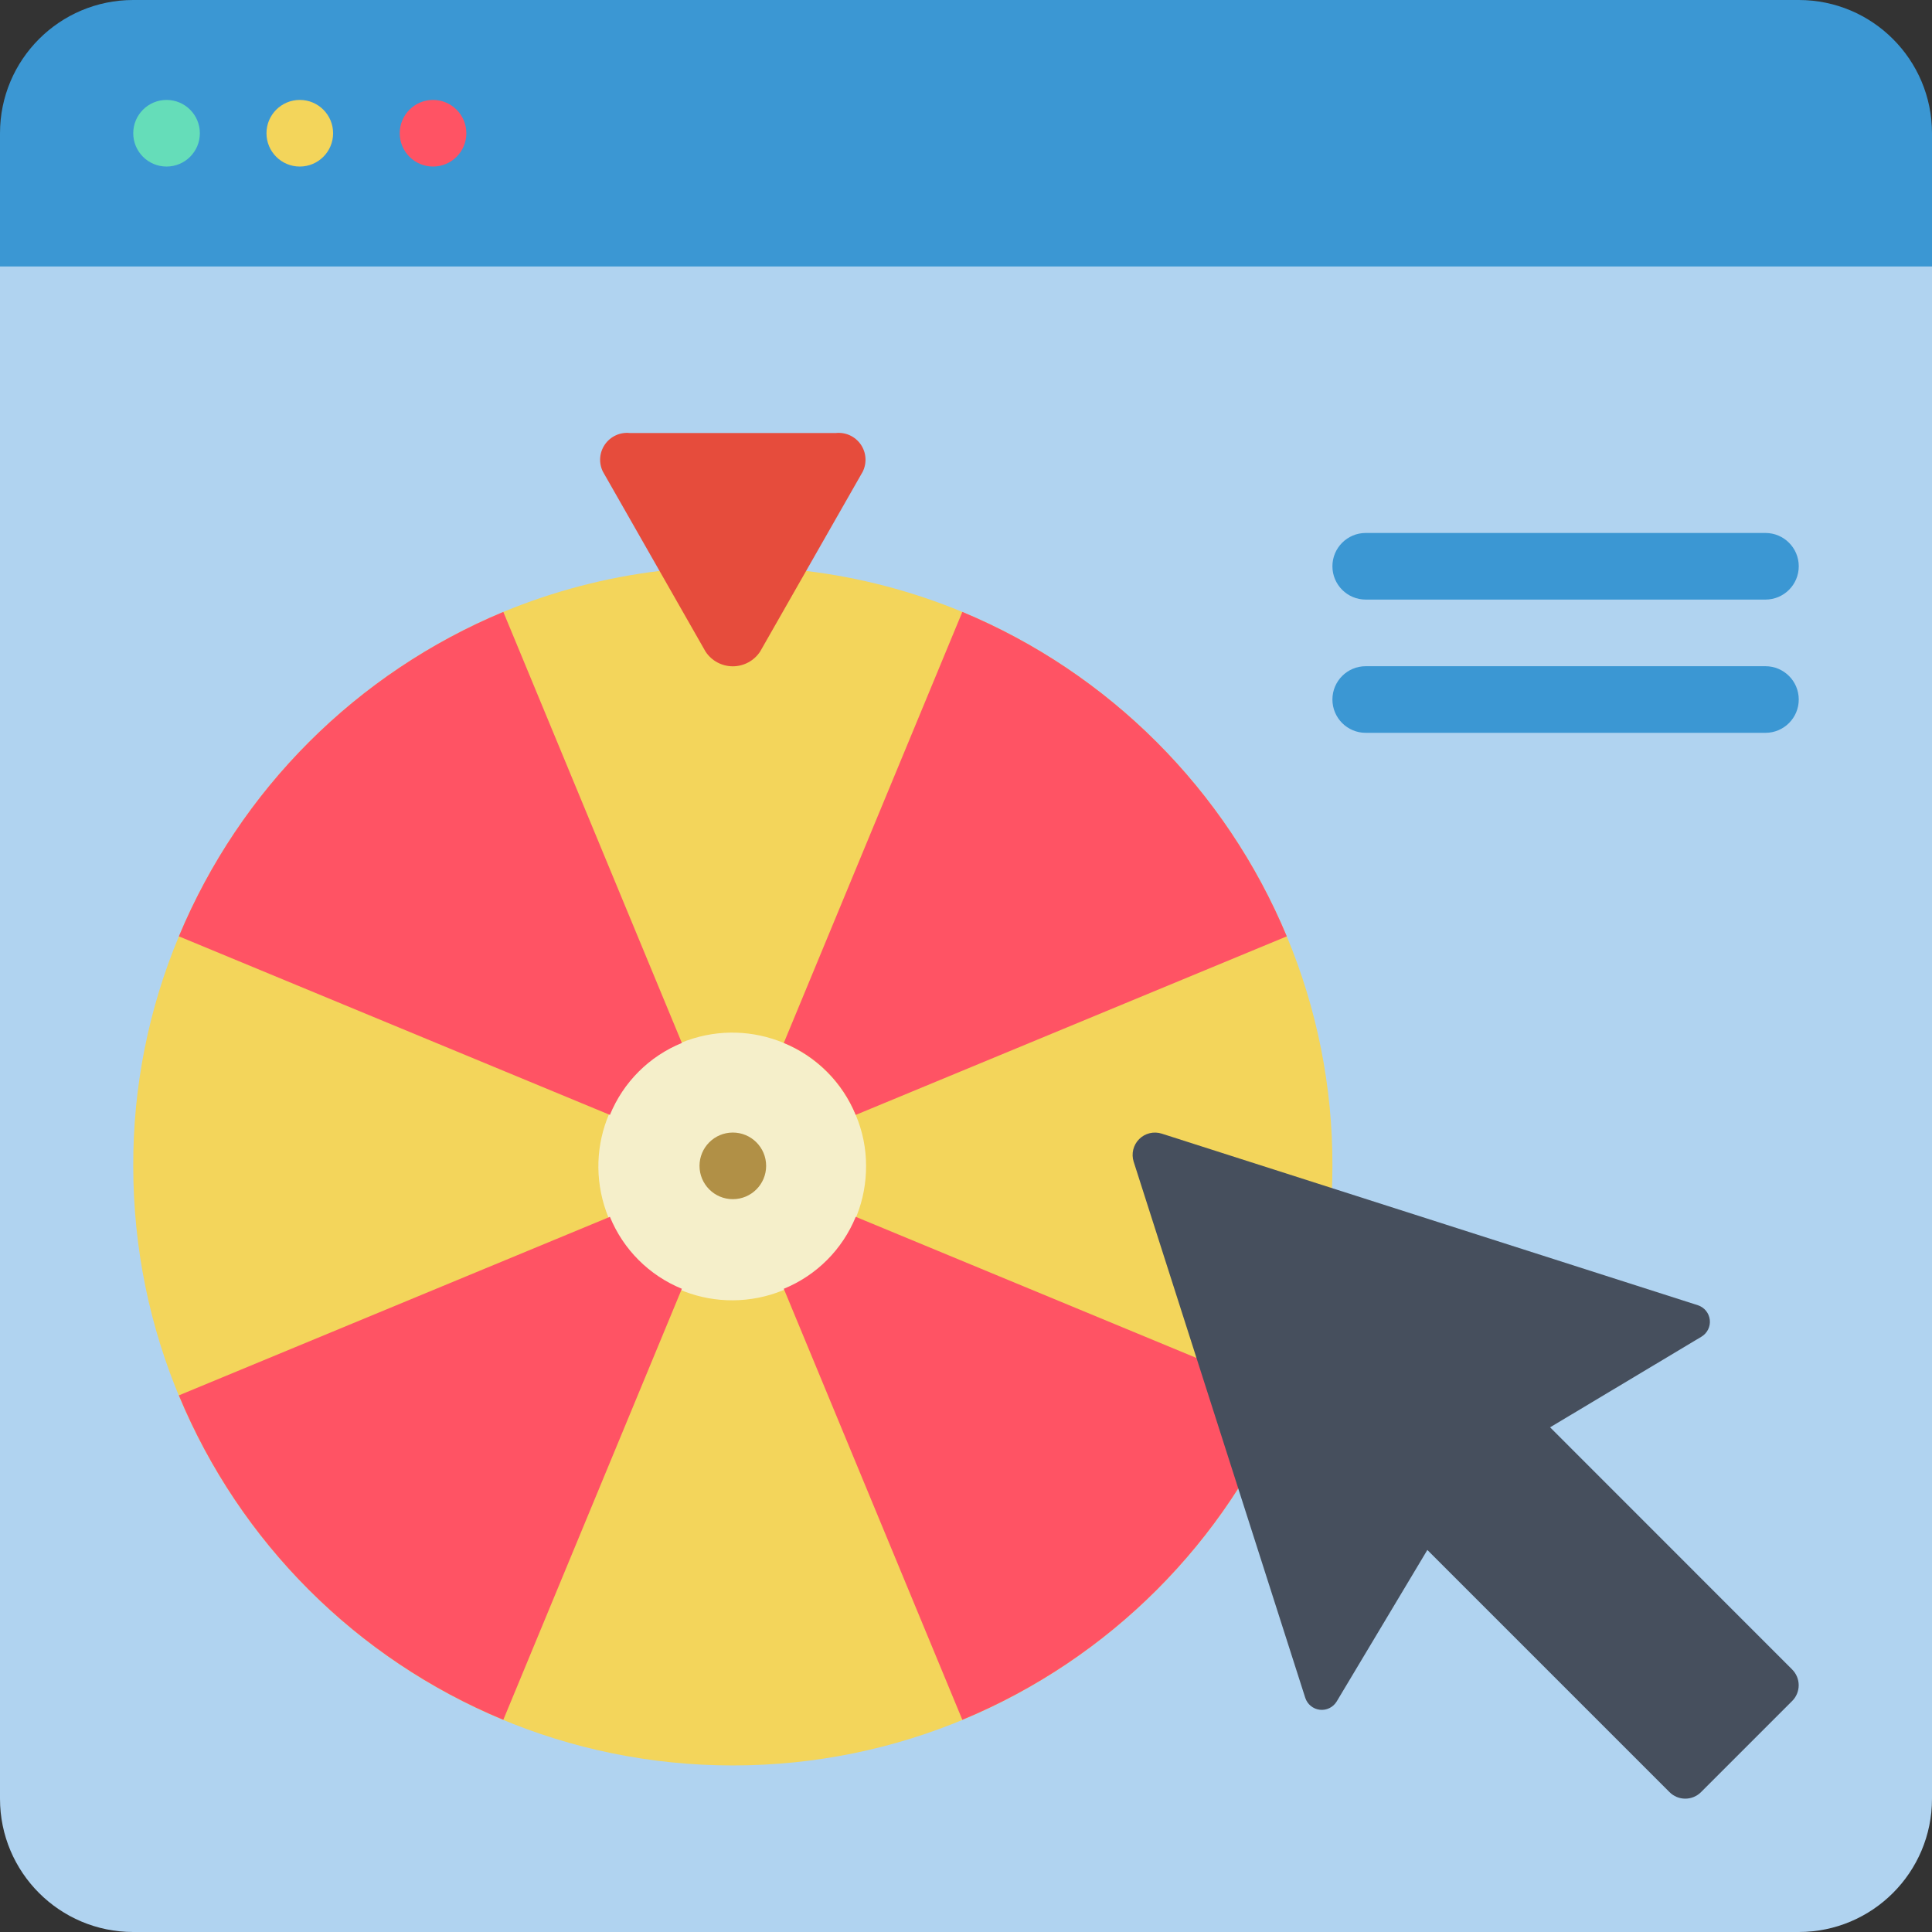
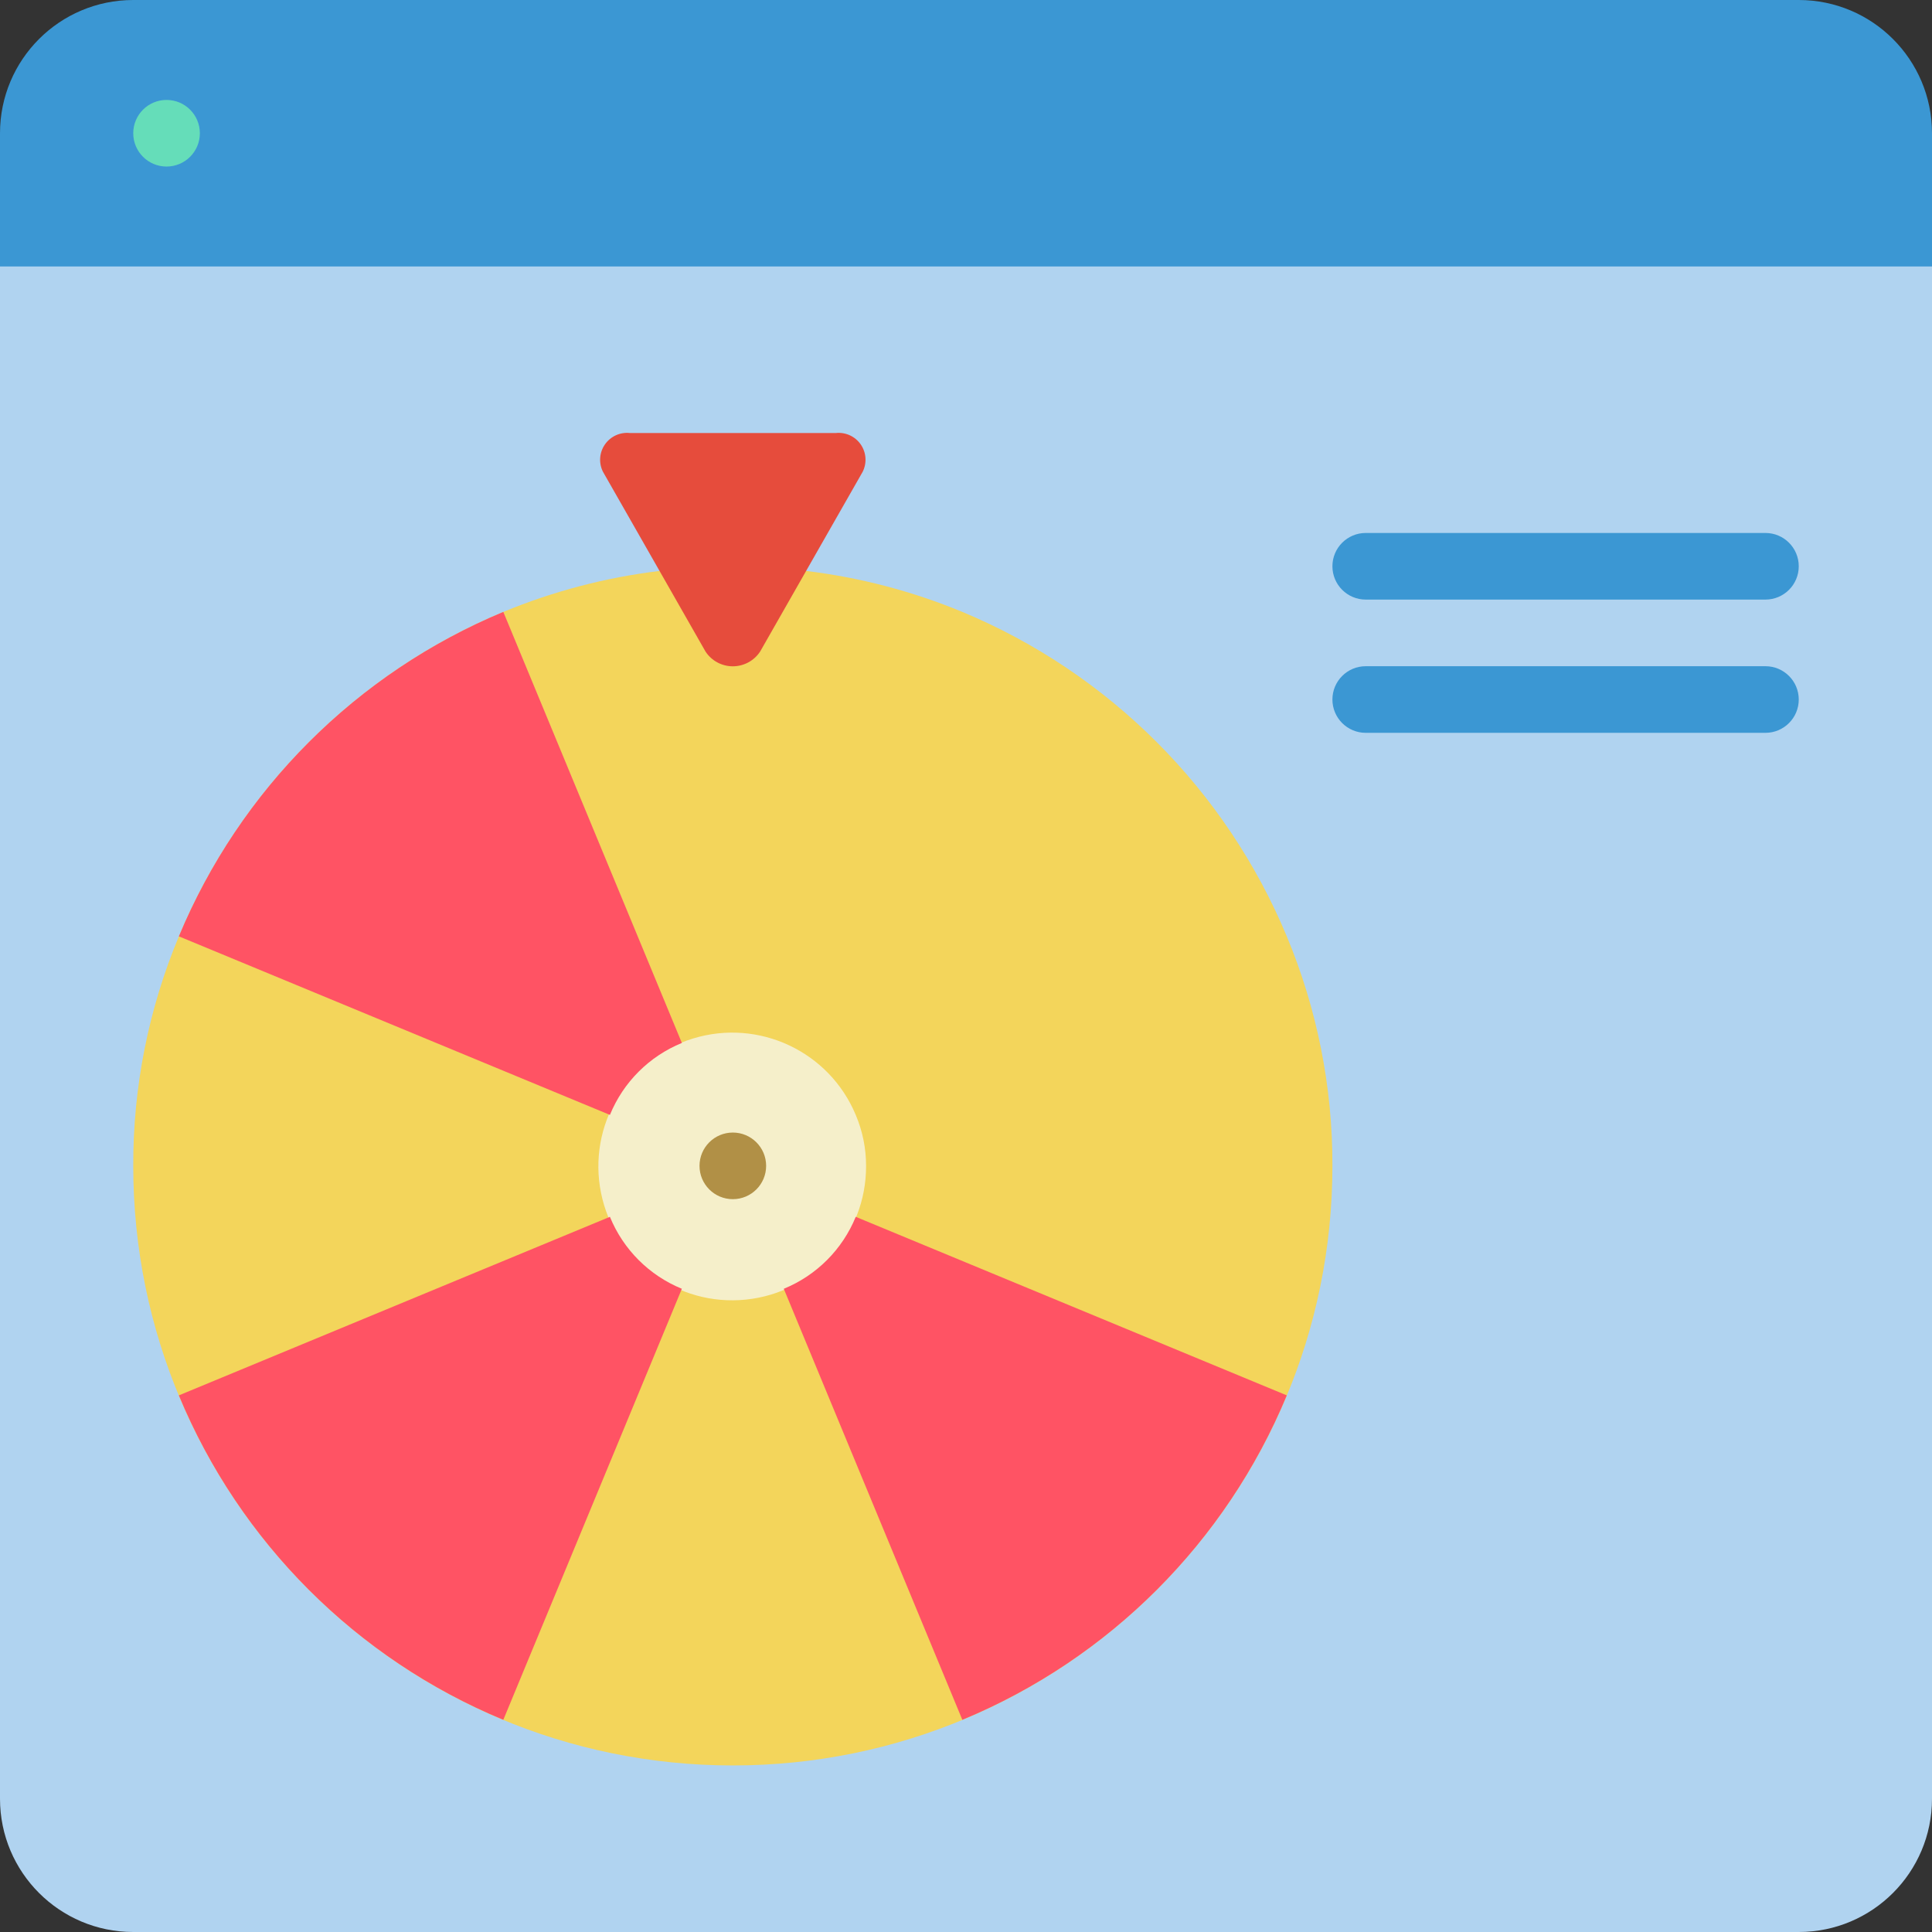
<svg xmlns="http://www.w3.org/2000/svg" height="512" viewBox="0 0 58 58" width="512">
  <rect x="0" y="0" width="58" height="58" fill="#333333" stroke="none" />
  <g id="Page-1" fill="none" fill-rule="evenodd">
    <g id="060---Online-Spin-Wheel">
      <path id="Path" d="m58 6v48c0 2.209-1.791 4-4 4h-50c-2.209 0-4-1.791-4-4v-48z" fill="#b0d3f0" />
      <path id="Path" d="m19.8 17.14c-1.612.195-3.19.609-4.69 1.23-4.404 1.835-7.905 5.336-9.74 9.74-.911 2.183-1.377 4.525-1.37 6.89 0 9.941 8.059 18 18 18s18-8.059 18-18c.007-2.365-.459-4.707-1.37-6.89-1.835-4.404-5.336-7.905-9.74-9.74-1.5-.621-3.078-1.035-4.69-1.23z" fill="#f3d55b" />
-       <path id="Path" d="m26 35c.009 2.067-1.552 3.804-3.608 4.015-2.056.211-3.937-1.173-4.348-3.199s.783-4.033 2.76-4.639c1.976-.606 4.09.386 4.886 2.294.205.484.311 1.004.31 1.53z" fill="#f5efca" />
+       <path id="Path" d="m26 35c.009 2.067-1.552 3.804-3.608 4.015-2.056.211-3.937-1.173-4.348-3.199s.783-4.033 2.76-4.639c1.976-.606 4.09.386 4.886 2.294.205.484.311 1.004.31 1.53" fill="#f5efca" />
      <path id="Path" d="m25.9 14.16-1.7 2.98-1.38 2.42c-.181.276-.49.443-.82.443s-.639-.166-.82-.443l-1.38-2.42-1.7-2.98c-.131-.264-.107-.578.062-.82.169-.241.455-.372.748-.34h6.18c.293-.032.58.099.748.34.169.241.192.556.062.82z" fill="#e64c3c" />
      <circle id="Oval" cx="22" cy="35" fill="#b19046" r="1" />
      <g fill="#ff5364">
-         <path id="Path" d="m38.63 28.11-12.94 5.36c-.401-.981-1.179-1.759-2.16-2.16l5.36-12.94c4.404 1.835 7.905 5.336 9.74 9.74z" />
        <path id="Path" d="m38.63 41.89c-1.829 4.409-5.331 7.911-9.74 9.74l-5.36-12.94c.981-.401 1.759-1.179 2.16-2.16z" />
        <path id="Path" d="m20.47 38.69-5.36 12.94c-4.409-1.829-7.911-5.331-9.74-9.74l12.94-5.36c.401.981 1.179 1.759 2.16 2.16z" />
        <path id="Path" d="m20.47 31.31c-.981.401-1.759 1.179-2.16 2.16l-12.94-5.36c1.835-4.404 5.336-7.905 9.74-9.74z" />
      </g>
      <path id="Path" d="m58 4v4h-58v-4c0-2.209 1.791-4 4-4h50c2.209 0 4 1.791 4 4z" fill="#3b97d3" />
      <circle id="Oval" cx="5" cy="4" fill="#65ddb9" r="1" />
-       <circle id="Oval" cx="9" cy="4" fill="#f3d55b" r="1" />
-       <circle id="Oval" cx="13" cy="4" fill="#ff5364" r="1" />
-       <path id="Path" d="m53.8 51.067-1.368 1.368-1.365 1.365c-.126.126-.296.197-.474.197s-.349-.071-.474-.197l-7.269-7.269-2.722 4.549c-.106.175-.304.272-.506.248-.203-.023-.373-.163-.437-.357l-5.151-16.094c-.077-.239-.013-.502.164-.68.178-.178.44-.241.68-.164l16.093 5.151c.194.063.334.233.358.436.024.203-.073.401-.248.507l-4.546 2.722 7.266 7.269c.126.126.197.296.197.474s-.071.349-.197.474z" fill="#464f5d" />
      <path id="Path" d="m53 18h-12c-.552 0-1-.448-1-1s.448-1 1-1h12c.552 0 1 .448 1 1s-.448 1-1 1z" fill="#3b97d3" />
      <path id="Path" d="m53 22h-12c-.552 0-1-.448-1-1s.448-1 1-1h12c.552 0 1 .448 1 1s-.448 1-1 1z" fill="#3b97d3" />
    </g>
  </g>
</svg>